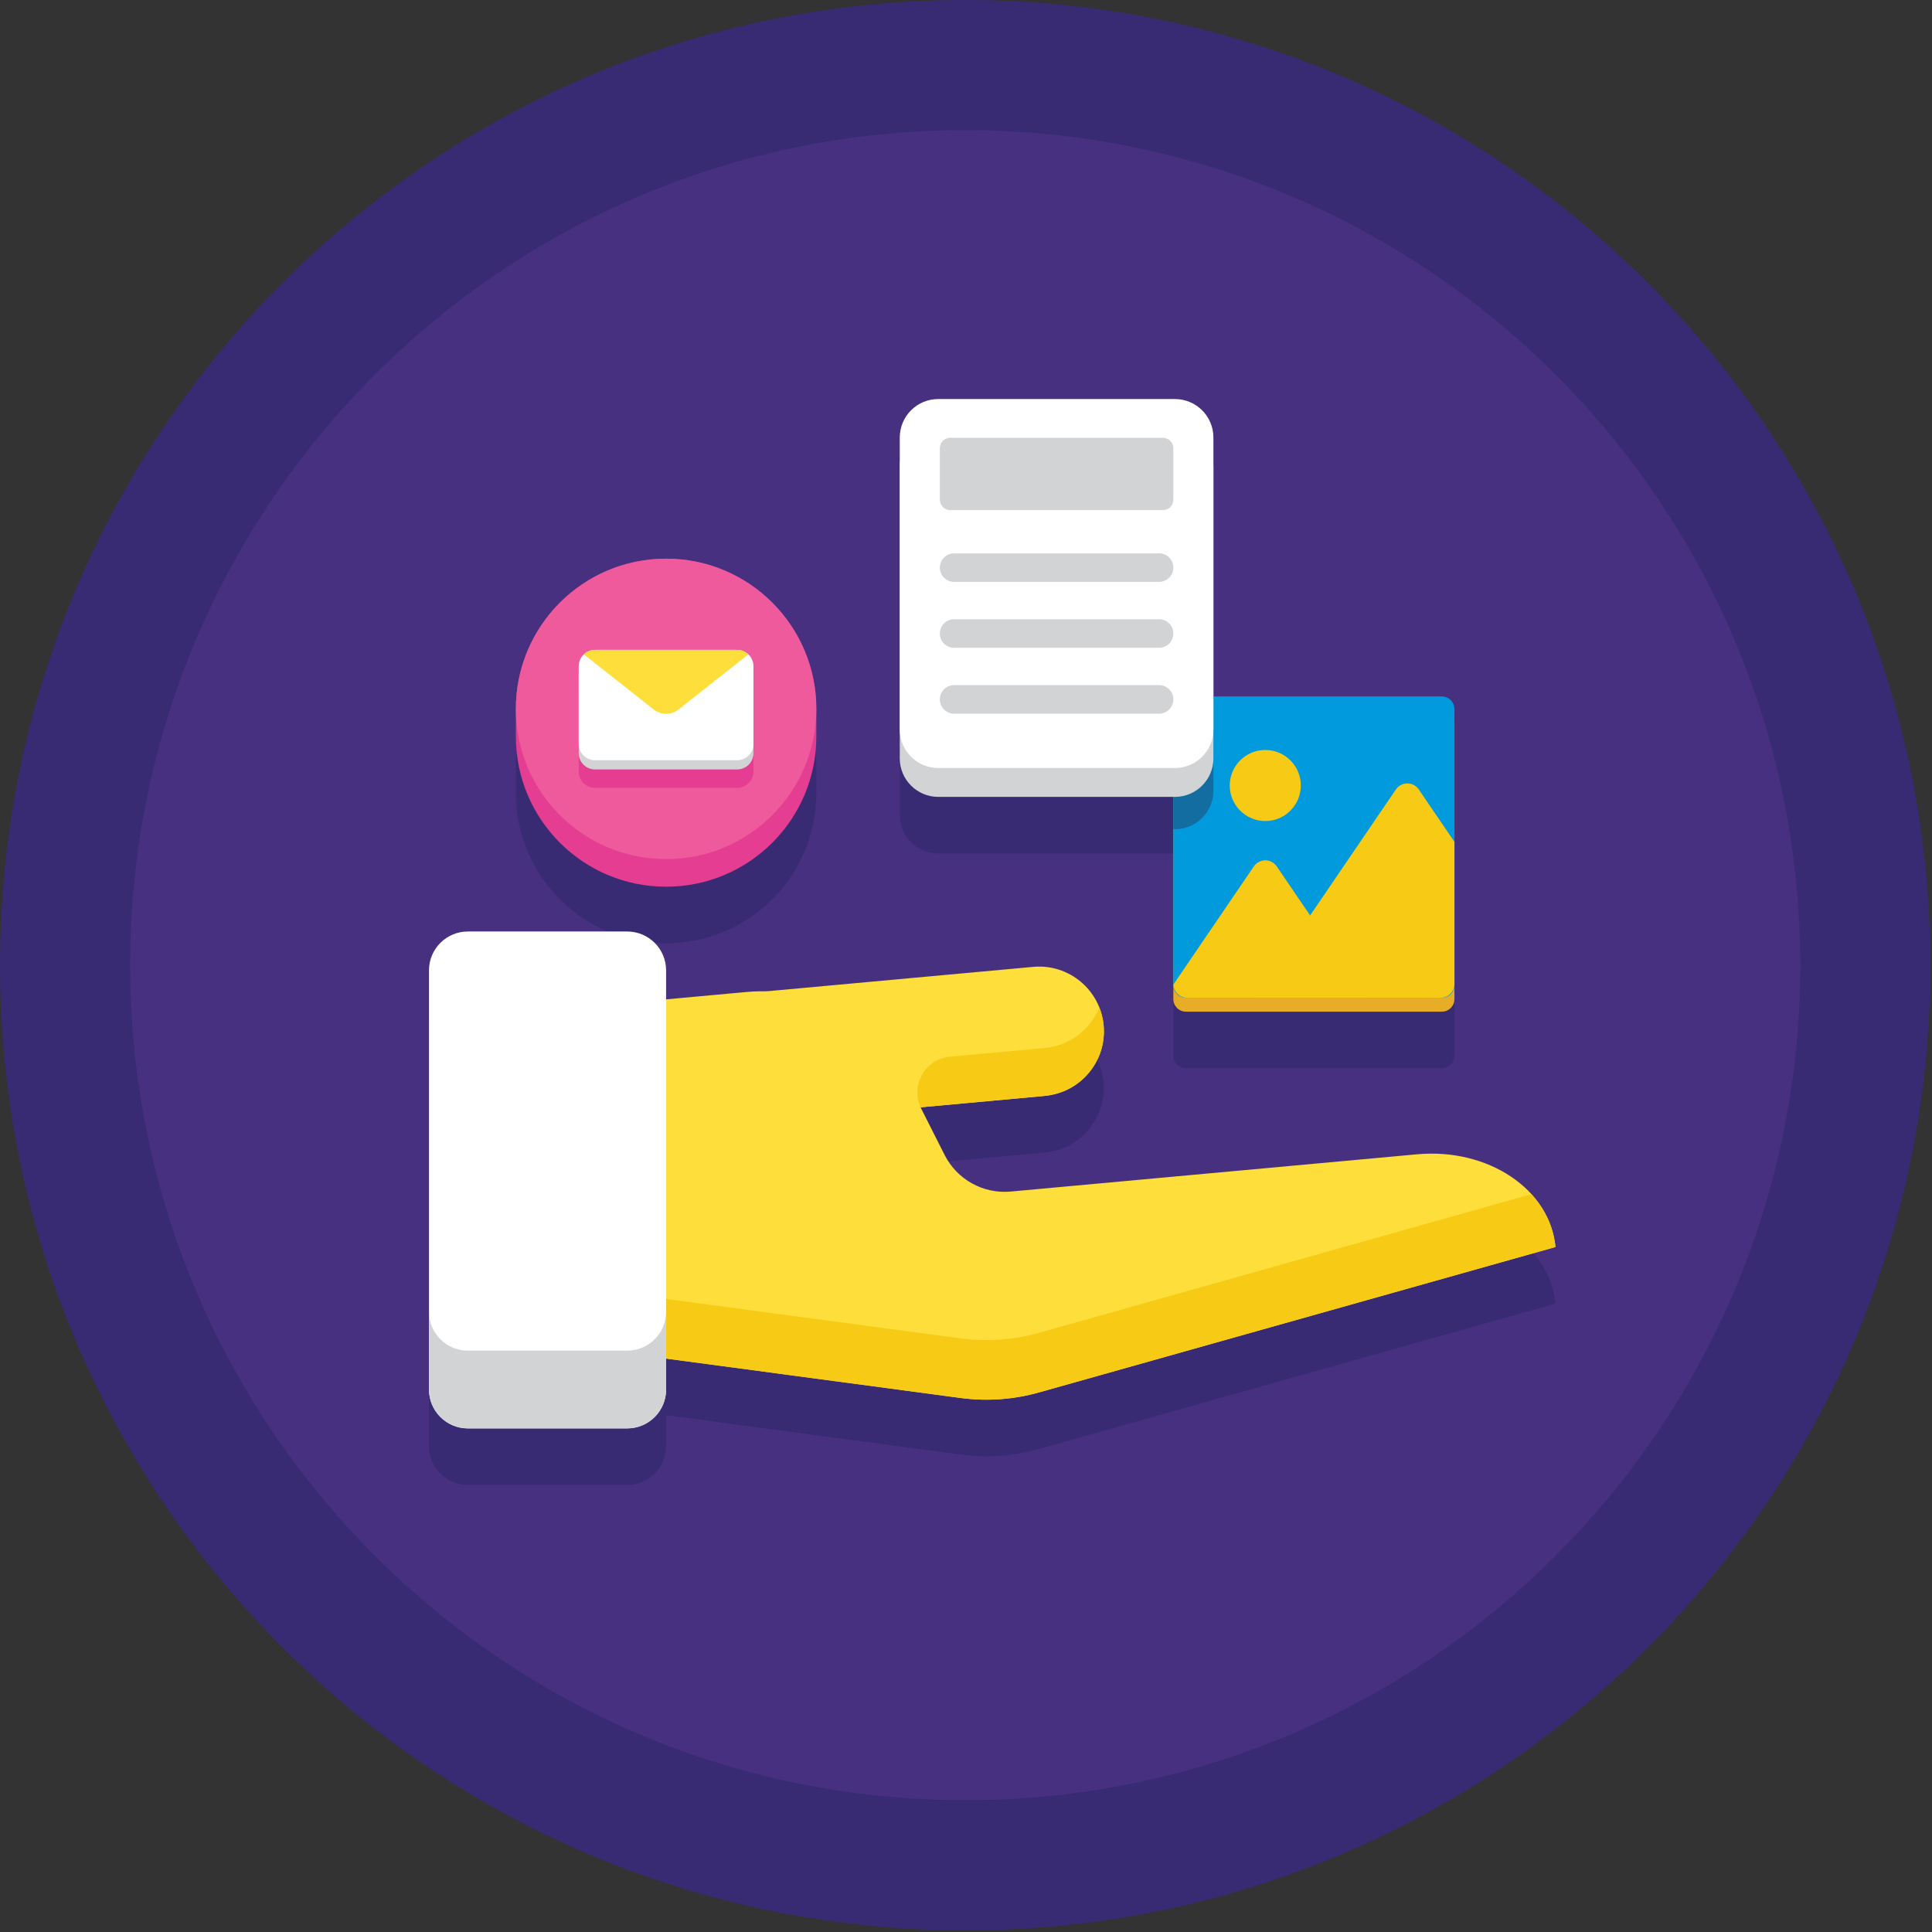
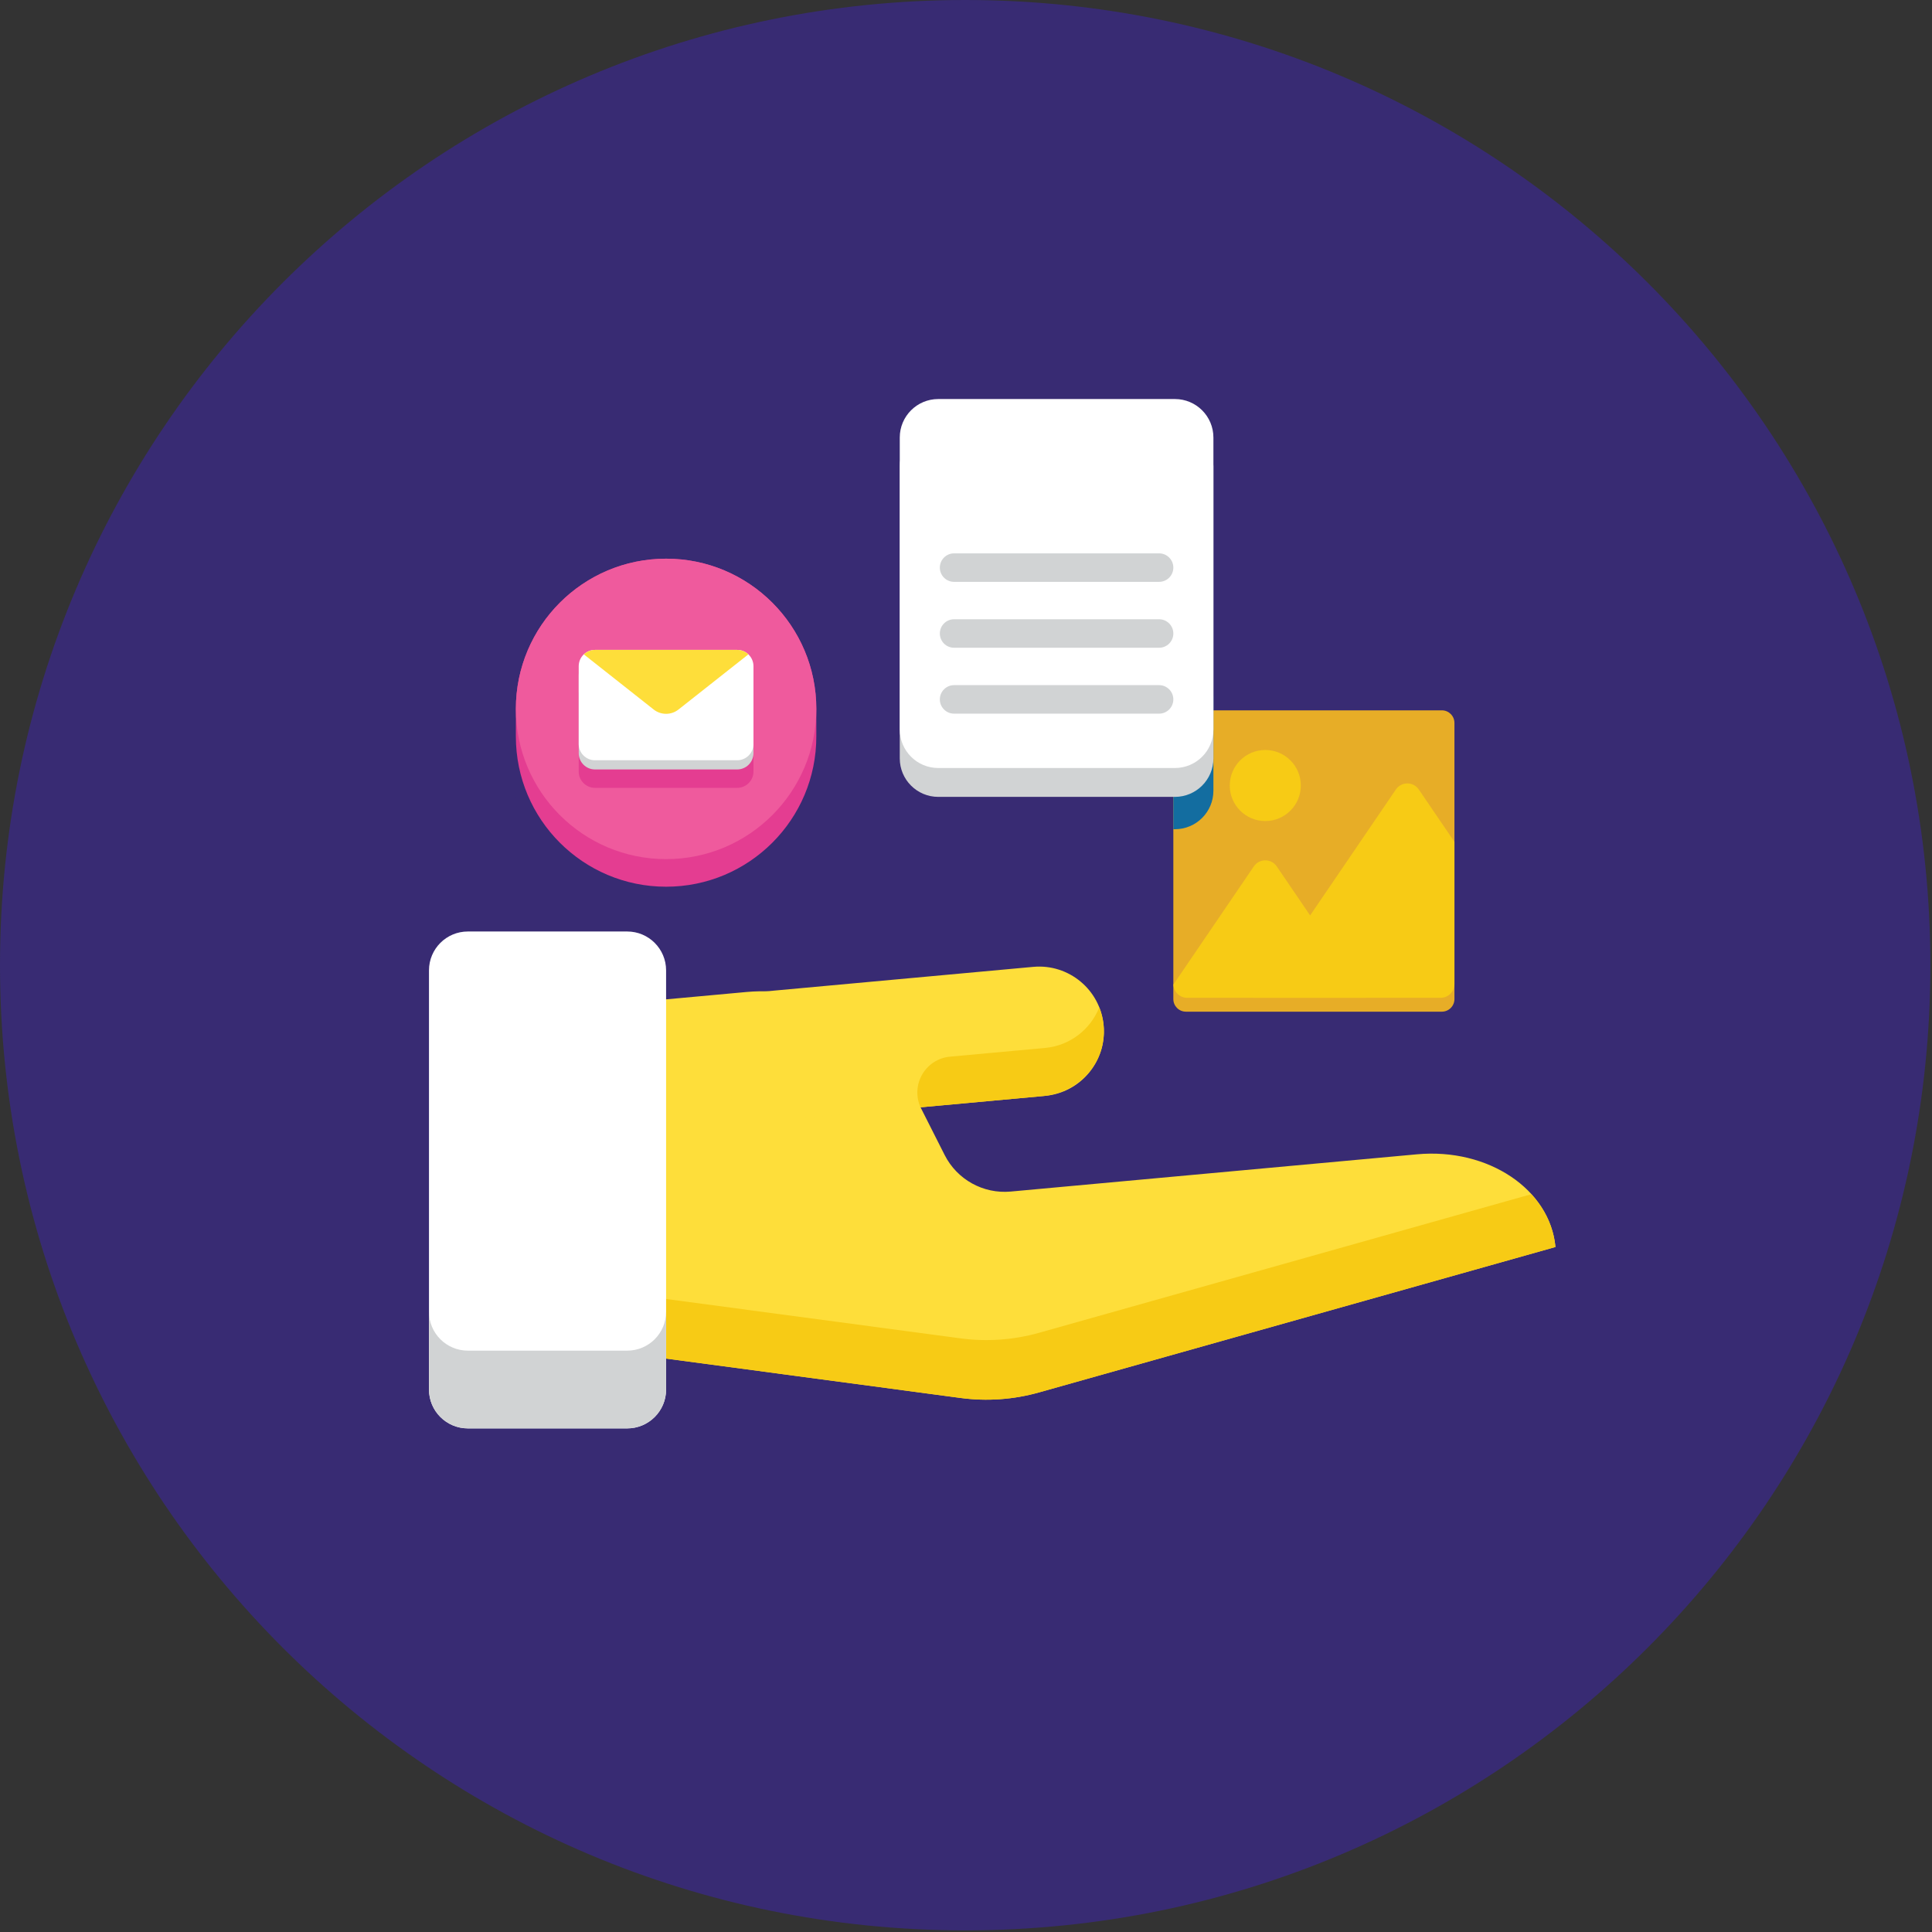
<svg xmlns="http://www.w3.org/2000/svg" width="100%" height="100%" viewBox="0 0 239 239" xml:space="preserve" style="fill-rule:evenodd;clip-rule:evenodd;stroke-linejoin:round;stroke-miterlimit:2;">
  <rect x="0" y="0" width="239" height="239" fill="#333333" stroke="none" />
  <g>
    <g>
      <path d="M238.801,119.399c-0,65.943 -53.458,119.4 -119.4,119.4c-65.943,0 -119.401,-53.457 -119.401,-119.4c-0,-65.942 53.458,-119.399 119.401,-119.399c65.942,0 119.4,53.457 119.4,119.399Z" style="fill:#382b73;fill-rule:nonzero;" />
-       <path d="M222.7,119.399c-0,57.05 -46.248,103.299 -103.299,103.299c-57.051,0 -103.299,-46.249 -103.299,-103.299c0,-57.05 46.248,-103.298 103.299,-103.298c57.051,-0 103.299,46.248 103.299,103.298Z" style="fill:#473080;fill-rule:nonzero;" />
      <path d="M192.239,160.107c-0.025,-0.12 -0.053,-0.238 -0.081,-0.357c-0.066,-0.268 -0.142,-0.533 -0.227,-0.793c-0.039,-0.121 -0.072,-0.244 -0.115,-0.363c-0.112,-0.306 -0.24,-0.605 -0.379,-0.899c-0.095,-0.203 -0.2,-0.4 -0.307,-0.597c-0.055,-0.1 -0.112,-0.199 -0.169,-0.299c-0.428,-0.735 -0.94,-1.427 -1.527,-2.07c-3.144,-3.445 -8.395,-5.461 -14.145,-4.934l-53.909,4.943l-1.975,0.181l-5.528,-10.938l15.401,-1.413c3.154,-0.289 5.705,-2.372 6.757,-5.147c0.028,-0.074 0.057,-0.148 0.083,-0.223c0.046,-0.131 0.086,-0.263 0.125,-0.397c0.031,-0.106 0.059,-0.214 0.086,-0.322c0.031,-0.128 0.059,-0.257 0.085,-0.387c0.007,-0.038 0.017,-0.074 0.024,-0.111c0.006,-0.037 0.005,-0.072 0.011,-0.109c0.051,-0.313 0.085,-0.632 0.098,-0.955c0.001,-0.048 0.006,-0.097 0.008,-0.144c0.006,-0.303 0,-0.608 -0.028,-0.917c-0.003,-0.033 -0.011,-0.064 -0.014,-0.097c-0.008,-0.077 -0.022,-0.152 -0.032,-0.229c-0.036,-0.266 -0.083,-0.527 -0.143,-0.783c-0.018,-0.074 -0.036,-0.147 -0.055,-0.22c-0.082,-0.311 -0.179,-0.615 -0.295,-0.908l-0.001,-0.001c-1.28,-3.212 -4.553,-5.343 -8.172,-5.011l-33.162,3.041c-0.756,-0.017 -1.516,-0.005 -2.281,0.065l-9.972,0.915l0,-3.588c0,-2.656 -2.154,-4.809 -4.809,-4.809l-19.715,0c-2.656,0 -4.808,2.153 -4.808,4.809l-0,51.852c-0,0.664 0.133,1.296 0.377,1.871c0.73,1.726 2.439,2.937 4.431,2.937l19.715,0c1.991,0 3.7,-1.211 4.431,-2.937c0.243,-0.575 0.378,-1.207 0.378,-1.871l0,-3.827l36.428,4.872c0.812,0.109 1.627,0.176 2.442,0.201c1.225,0.038 2.448,-0.018 3.662,-0.166c1.213,-0.148 2.417,-0.389 3.6,-0.722l63.886,-17.988c-0.037,-0.392 -0.102,-0.776 -0.179,-1.155Z" style="fill:#382b73;fill-rule:nonzero;" />
      <path d="M116.069,105.579l29.08,-0l0,25.011c0,0.862 0.697,1.56 1.559,1.56l31.656,0c0.861,0 1.559,-0.698 1.559,-1.56l0,-35.874c0,-0.861 -0.698,-1.56 -1.559,-1.56l-28.258,0l0,-32.03c0,-2.631 -2.132,-4.763 -4.762,-4.763l-29.275,0c-2.631,0 -4.763,2.132 -4.763,4.763l-0,39.69c-0,2.631 2.132,4.763 4.763,4.763Z" style="fill:#382b73;fill-rule:nonzero;" />
      <path d="M82.4,116.692c10.264,0 18.584,-8.32 18.584,-18.584l0,-3.413c0,-5.131 -2.08,-9.777 -5.443,-13.14c-3.364,-3.363 -8.01,-5.443 -13.141,-5.443c-4.827,-0 -9.209,1.855 -12.513,4.872c-0.44,0.401 -0.858,0.822 -1.257,1.262c-1.387,1.533 -2.537,3.284 -3.354,5.216c-0.941,2.224 -1.46,4.667 -1.46,7.233l0,3.413c0,10.264 8.32,18.584 18.584,18.584Z" style="fill:#382b73;fill-rule:nonzero;" />
      <path d="M175.289,142.795l-50.26,4.608c-3.395,0.311 -6.634,-1.483 -8.172,-4.525l-4.636,-9.173c-3.734,-7.39 -11.604,-11.748 -19.849,-10.992l-15.469,1.418l2.518,27.454l1.492,16.281l37.915,5.071c3.248,0.435 6.55,0.201 9.704,-0.687l63.886,-17.988c-0.656,-7.14 -8.325,-12.274 -17.129,-11.467Z" style="fill:#fede3a;fill-rule:nonzero;" />
      <path d="M128.532,164.877c-3.154,0.888 -6.456,1.122 -9.704,0.687l-37.915,-5.071l-0.822,-8.969l-0.67,0.061l1.492,16.281l37.915,5.071c3.248,0.435 6.55,0.201 9.704,-0.687l63.886,-17.988c-0.228,-2.477 -1.314,-4.703 -2.984,-6.533l-60.902,17.148Z" style="fill:#f7cb15;fill-rule:nonzero;" />
      <path d="M77.591,176.7l-19.715,0c-2.656,0 -4.808,-2.153 -4.808,-4.808l-0,-51.853c-0,-2.655 2.152,-4.808 4.808,-4.808l19.715,0c2.655,0 4.809,2.153 4.809,4.808l0,51.853c0,2.655 -2.154,4.808 -4.809,4.808Z" style="fill:#fff;fill-rule:nonzero;" />
      <path d="M77.591,167.083l-19.715,0c-2.656,0 -4.808,-2.153 -4.808,-4.809l-0,9.618c-0,2.655 2.152,4.808 4.808,4.808l19.715,0c2.655,0 4.809,-2.153 4.809,-4.808l0,-9.618c0,2.656 -2.154,4.809 -4.809,4.809Z" style="fill:#d1d3d4;fill-rule:nonzero;" />
      <path d="M127.815,119.607l-38.508,3.53l1.464,15.962l38.507,-3.531c4.408,-0.404 7.653,-4.305 7.249,-8.712c-0.404,-4.408 -4.305,-7.653 -8.712,-7.249Z" style="fill:#fede3a;fill-rule:nonzero;" />
      <path d="M135.987,124.618c-1.081,2.711 -3.603,4.735 -6.709,5.02l-11.746,1.077c-3.047,0.279 -4.911,3.476 -3.655,6.266l15.187,-1.393c3.646,-0.335 6.747,-3.001 7.374,-6.607c0.276,-1.583 0.069,-3.059 -0.451,-4.363Z" style="fill:#f7cb15;fill-rule:nonzero;" />
      <path d="M178.364,125.15l-31.656,0c-0.861,0 -1.559,-0.698 -1.559,-1.56l0,-34.158c0,-0.862 0.698,-1.56 1.559,-1.56l31.656,0c0.861,0 1.559,0.698 1.559,1.56l0,34.158c0,0.862 -0.698,1.56 -1.559,1.56Z" style="fill:#e7ad27;fill-rule:nonzero;" />
-       <path d="M178.364,123.435l-31.656,0c-0.861,0 -1.559,-0.699 -1.559,-1.56l0,-34.159c0,-0.861 0.698,-1.559 1.559,-1.559l31.656,-0c0.861,-0 1.559,0.698 1.559,1.559l0,34.159c0,0.861 -0.698,1.56 -1.559,1.56Z" style="fill:#009add;fill-rule:nonzero;" />
      <path d="M155.106,107.18l-9.95,14.615c0.04,0.911 0.786,1.64 1.708,1.64l22.144,0l-11.066,-16.255c-0.681,-1 -2.155,-1 -2.836,0Z" style="fill:#f7cb15;fill-rule:nonzero;" />
      <path d="M179.923,104.14l-4.409,-6.475c-0.68,-1 -2.154,-1 -2.836,0l-17.545,25.77l23.075,0c0.948,0 1.715,-0.768 1.715,-1.715l0,-17.58Z" style="fill:#f7cb15;fill-rule:nonzero;" />
      <path d="M160.92,97.173c-0,2.427 -1.968,4.395 -4.396,4.395c-2.428,0 -4.395,-1.968 -4.395,-4.395c-0,-2.428 1.967,-4.396 4.395,-4.396c2.428,0 4.396,1.968 4.396,4.396Z" style="fill:#f7cb15;fill-rule:nonzero;" />
      <path d="M146.708,86.157c-0.862,-0 -1.559,0.698 -1.559,1.559l0,14.863l0.195,-0c2.63,-0 4.762,-2.132 4.762,-4.763l0,-11.659l-3.398,-0Z" style="fill:#136da0;fill-rule:nonzero;" />
      <path d="M145.344,98.579l-29.275,-0c-2.631,-0 -4.763,-2.132 -4.763,-4.763l-0,-36.119c-0,-2.63 2.132,-4.762 4.763,-4.762l29.275,-0c2.63,-0 4.762,2.132 4.762,4.762l0,36.119c0,2.631 -2.132,4.763 -4.762,4.763Z" style="fill:#d1d3d4;fill-rule:nonzero;" />
      <path d="M145.344,95.007l-29.275,0c-2.631,0 -4.763,-2.132 -4.763,-4.762l-0,-36.119c-0,-2.631 2.132,-4.763 4.763,-4.763l29.275,0c2.63,0 4.762,2.132 4.762,4.763l0,36.119c0,2.63 -2.132,4.762 -4.762,4.762Z" style="fill:#fff;fill-rule:nonzero;" />
      <path d="M143.384,71.98l-25.356,-0c-0.975,-0 -1.764,-0.79 -1.764,-1.764c-0,-0.974 0.789,-1.763 1.764,-1.763l25.356,0c0.975,0 1.765,0.789 1.765,1.763c0,0.974 -0.79,1.764 -1.765,1.764Z" style="fill:#d1d3d4;fill-rule:nonzero;" />
      <path d="M143.384,80.132l-25.356,0c-0.975,0 -1.764,-0.79 -1.764,-1.764c-0,-0.974 0.789,-1.763 1.764,-1.763l25.356,-0c0.975,-0 1.765,0.789 1.765,1.763c0,0.974 -0.79,1.764 -1.765,1.764Z" style="fill:#d1d3d4;fill-rule:nonzero;" />
      <path d="M143.384,88.284l-25.356,-0c-0.975,-0 -1.764,-0.79 -1.764,-1.764c-0,-0.974 0.789,-1.764 1.764,-1.764l25.356,-0c0.975,-0 1.765,0.79 1.765,1.764c0,0.974 -0.79,1.764 -1.765,1.764Z" style="fill:#d1d3d4;fill-rule:nonzero;" />
-       <path d="M143.855,54.159l-26.298,-0c-0.714,-0 -1.293,0.579 -1.293,1.294l-0,6.359c-0,0.714 0.579,1.293 1.293,1.293l26.298,-0c0.715,-0 1.294,-0.579 1.294,-1.293l0,-6.359c0,-0.715 -0.579,-1.294 -1.294,-1.294Z" style="fill:#d1d3d4;fill-rule:nonzero;" />
      <path d="M63.816,91.109c0,10.263 8.32,18.583 18.584,18.583c10.264,0 18.584,-8.32 18.584,-18.583l0,-3.413c0,-10.264 -8.32,-18.584 -18.584,-18.584c-10.264,-0 -18.584,8.32 -18.584,18.584l0,3.413Z" style="fill:#e43d91;fill-rule:nonzero;" />
      <path d="M100.984,87.696c0,10.263 -8.32,18.583 -18.584,18.583c-10.264,0 -18.584,-8.32 -18.584,-18.583c0,-10.264 8.32,-18.584 18.584,-18.584c10.264,-0 18.584,8.32 18.584,18.584Z" style="fill:#ef5a9d;fill-rule:nonzero;" />
      <path d="M91.193,97.462l-17.587,0c-1.114,0 -2.016,-0.903 -2.016,-2.016l0,-9.622c0,-1.114 0.902,-2.016 2.016,-2.016l17.587,-0c1.113,-0 2.016,0.902 2.016,2.016l-0,9.622c-0,1.113 -0.903,2.016 -2.016,2.016Z" style="fill:#e43d91;fill-rule:nonzero;" />
      <path d="M91.193,95.186l-17.587,0c-1.114,0 -2.016,-0.903 -2.016,-2.016l0,-9.622c0,-1.113 0.902,-2.015 2.016,-2.015l17.587,0c1.113,0 2.016,0.902 2.016,2.015l-0,9.622c-0,1.113 -0.903,2.016 -2.016,2.016Z" style="fill:#d1d3d4;fill-rule:nonzero;" />
      <path d="M91.193,94.048l-17.587,0c-1.114,0 -2.016,-0.902 -2.016,-2.016l0,-9.621c0,-1.114 0.902,-2.016 2.016,-2.016l17.587,0c1.113,0 2.016,0.902 2.016,2.016l-0,9.621c-0,1.114 -0.903,2.016 -2.016,2.016Z" style="fill:#fff;fill-rule:nonzero;" />
      <path d="M91.193,80.395l-17.587,0c-0.537,0 -1.021,0.213 -1.382,0.555l8.641,6.822c0.9,0.71 2.168,0.71 3.068,0l8.643,-6.822c-0.362,-0.342 -0.846,-0.555 -1.383,-0.555Z" style="fill:#fede3a;fill-rule:nonzero;" />
    </g>
  </g>
</svg>